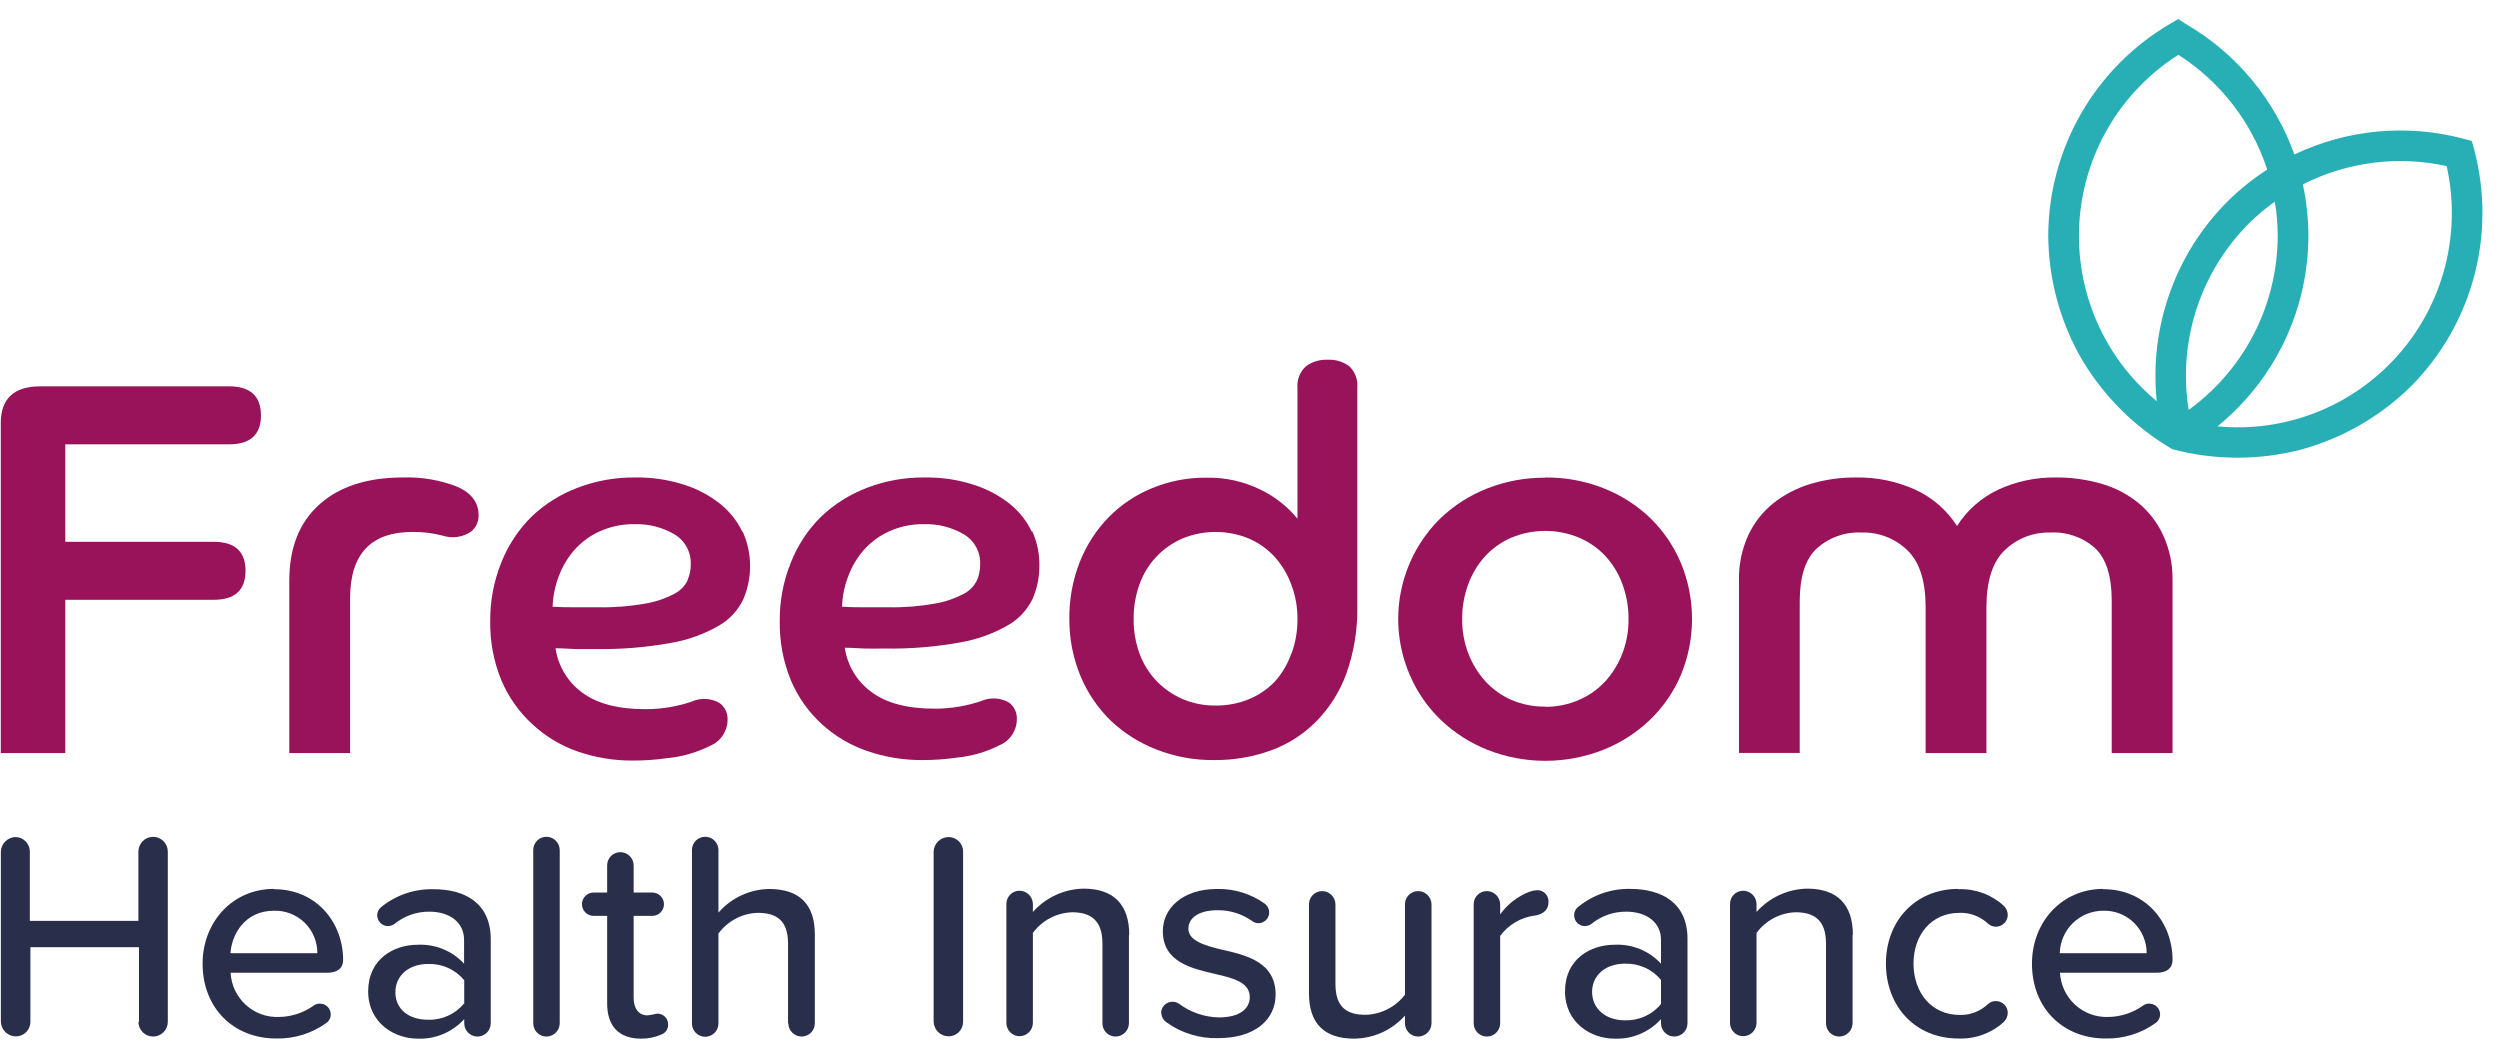
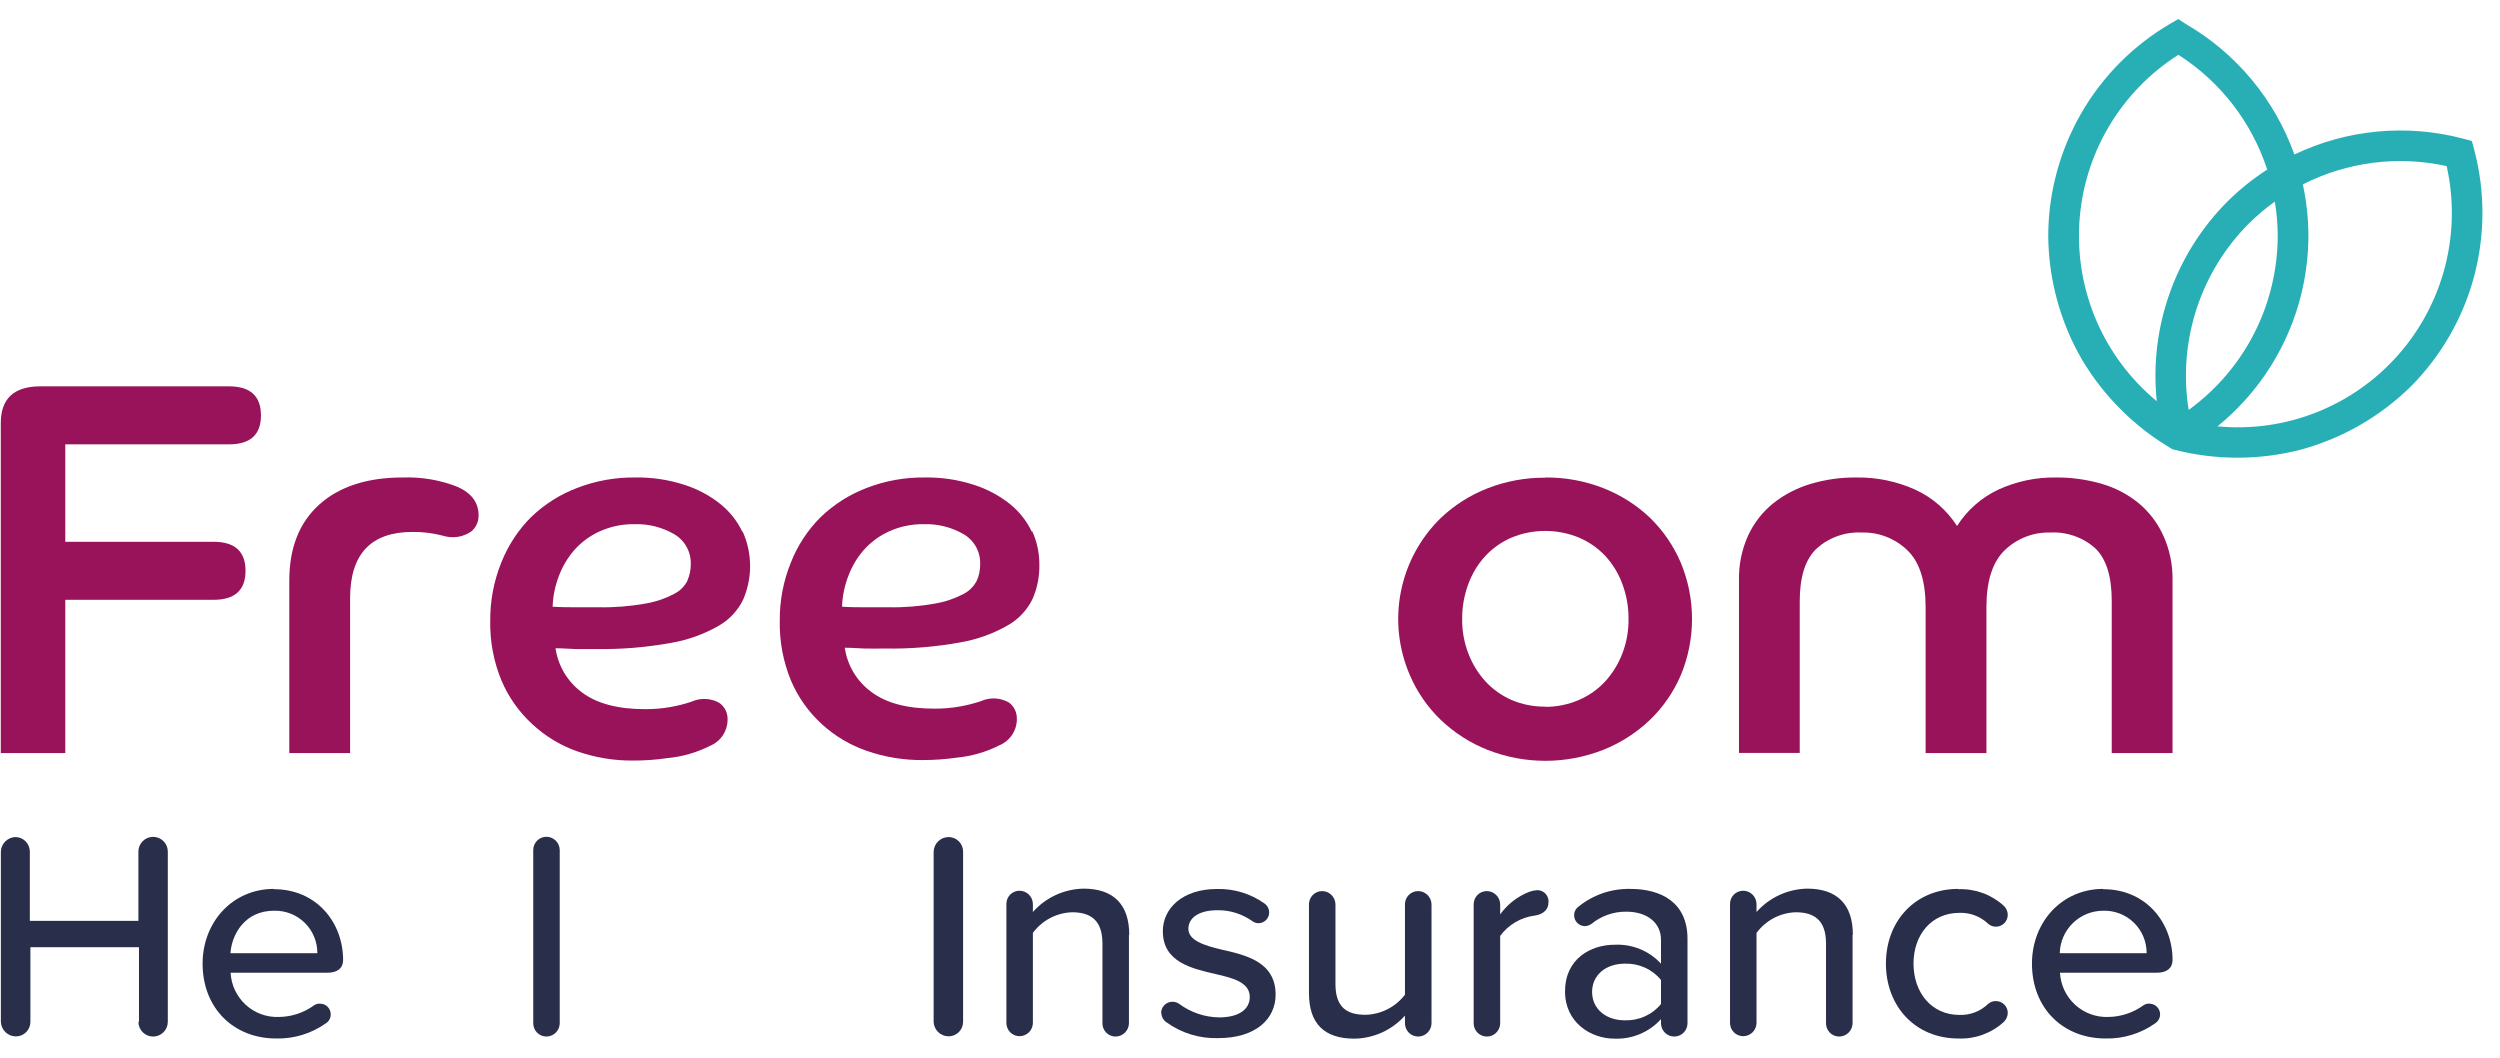
<svg xmlns="http://www.w3.org/2000/svg" width="130" height="55" viewBox="0 0 130 55" fill="none">
  <g clip-path="url(#clip0_280_3002)">
-     <path d="M70.17 19.052C69.876 18.83 69.519 18.708 69.15 18.705C69.15 18.705 69.15 18.705 69.131 18.705H69.033H68.939C68.564 18.709 68.198 18.832 67.897 19.056C67.743 19.199 67.625 19.376 67.551 19.572C67.477 19.768 67.448 19.978 67.468 20.187V26.974C66.948 26.337 66.295 25.823 65.555 25.466C64.677 25.034 63.707 24.819 62.728 24.84C61.763 24.83 60.805 25.015 59.912 25.383C59.065 25.727 58.297 26.24 57.654 26.891C57.003 27.561 56.492 28.353 56.148 29.222C55.779 30.164 55.595 31.169 55.606 32.182C55.598 33.191 55.792 34.192 56.174 35.127C56.534 36.001 57.066 36.794 57.74 37.457C58.425 38.109 59.231 38.622 60.112 38.965C61.07 39.346 62.093 39.535 63.123 39.523C64.134 39.534 65.139 39.365 66.09 39.022C66.977 38.699 67.781 38.184 68.446 37.513C69.142 36.803 69.677 35.952 70.016 35.017C70.414 33.884 70.606 32.689 70.581 31.488V20.165C70.6 19.956 70.572 19.745 70.497 19.549C70.423 19.353 70.305 19.177 70.151 19.033M67.14 34.003C66.958 34.534 66.669 35.023 66.293 35.439C65.913 35.835 65.456 36.147 64.949 36.356C64.4 36.582 63.811 36.695 63.218 36.688C62.617 36.697 62.022 36.578 61.471 36.341C60.965 36.119 60.508 35.798 60.127 35.398C59.742 34.99 59.445 34.508 59.254 33.98C59.046 33.406 58.942 32.8 58.949 32.189C58.943 31.574 59.046 30.962 59.254 30.383C59.443 29.851 59.74 29.365 60.127 28.954C60.508 28.552 60.965 28.231 61.471 28.008C62.022 27.779 62.613 27.661 63.21 27.661C63.807 27.661 64.398 27.779 64.949 28.008C65.46 28.23 65.918 28.557 66.293 28.969C66.666 29.388 66.956 29.874 67.147 30.402C67.364 30.969 67.472 31.571 67.468 32.178C67.475 32.803 67.367 33.425 67.147 34.01" fill="#99135A" />
    <path d="M7.227 53.135V49.255H1.581V53.139C1.581 53.339 1.501 53.531 1.36 53.672C1.219 53.813 1.028 53.893 0.828 53.893C0.625 53.893 0.431 53.815 0.285 53.674C0.139 53.533 0.053 53.342 0.045 53.139V44.282C0.051 44.084 0.133 43.896 0.273 43.756C0.413 43.616 0.6 43.534 0.798 43.527C0.997 43.527 1.189 43.607 1.33 43.748C1.471 43.89 1.551 44.081 1.551 44.282V47.886H7.197V44.282C7.197 44.078 7.278 43.884 7.421 43.74C7.564 43.597 7.759 43.516 7.961 43.516C8.164 43.516 8.358 43.597 8.502 43.74C8.645 43.884 8.726 44.078 8.726 44.282V53.135C8.726 53.338 8.645 53.533 8.502 53.676C8.358 53.82 8.164 53.901 7.961 53.901C7.759 53.901 7.564 53.82 7.421 53.676C7.278 53.533 7.197 53.338 7.197 53.135" fill="#292F4B" />
    <path d="M14.243 46.238C16.464 46.238 17.842 47.973 17.842 49.922C17.842 50.337 17.552 50.582 17.029 50.582H11.992C12.024 51.219 12.306 51.818 12.776 52.248C13.246 52.679 13.866 52.907 14.503 52.882C15.164 52.875 15.806 52.661 16.34 52.271C16.43 52.21 16.54 52.182 16.648 52.192C16.721 52.192 16.793 52.206 16.86 52.234C16.927 52.262 16.987 52.303 17.038 52.355C17.09 52.406 17.13 52.467 17.157 52.535C17.185 52.602 17.199 52.674 17.198 52.746C17.199 52.837 17.178 52.928 17.135 53.008C17.092 53.088 17.03 53.157 16.953 53.206C16.198 53.745 15.29 54.023 14.364 54.002C12.158 54.002 10.535 52.437 10.535 50.107C10.535 47.958 12.082 46.223 14.243 46.223M11.984 49.568H16.502C16.504 49.272 16.447 48.98 16.333 48.707C16.22 48.435 16.052 48.188 15.842 47.982C15.631 47.775 15.38 47.614 15.106 47.507C14.831 47.4 14.538 47.349 14.243 47.358C12.756 47.358 12.052 48.557 11.984 49.568Z" fill="#292F4B" />
-     <path d="M25.518 48.822V53.211C25.518 53.394 25.445 53.569 25.316 53.699C25.187 53.828 25.011 53.901 24.829 53.901C24.646 53.901 24.471 53.828 24.342 53.699C24.212 53.569 24.14 53.394 24.14 53.211V52.996C23.834 53.331 23.46 53.596 23.041 53.771C22.623 53.946 22.172 54.028 21.719 54.01C20.492 54.01 19.145 53.18 19.145 51.551C19.145 49.866 20.477 49.127 21.719 49.127C22.169 49.105 22.618 49.182 23.034 49.352C23.451 49.522 23.826 49.781 24.132 50.111V48.878C24.132 47.958 23.379 47.407 22.325 47.407C21.661 47.401 21.016 47.629 20.503 48.052C20.403 48.119 20.285 48.155 20.165 48.158C20.018 48.154 19.879 48.093 19.776 47.988C19.674 47.883 19.616 47.743 19.615 47.596C19.615 47.508 19.636 47.422 19.676 47.344C19.716 47.266 19.774 47.199 19.845 47.147C20.611 46.536 21.568 46.214 22.547 46.239C24.155 46.239 25.518 46.947 25.518 48.833M24.14 52.226V50.971C23.912 50.695 23.623 50.476 23.297 50.329C22.971 50.183 22.615 50.113 22.258 50.126C21.264 50.126 20.56 50.726 20.56 51.597C20.56 52.468 21.245 53.026 22.25 53.026C22.608 53.039 22.963 52.969 23.289 52.823C23.616 52.676 23.904 52.457 24.132 52.181" fill="#292F4B" />
    <path d="M27.729 53.21V44.202C27.728 44.111 27.745 44.022 27.78 43.938C27.814 43.854 27.865 43.777 27.929 43.713C27.993 43.649 28.069 43.598 28.153 43.564C28.237 43.529 28.327 43.512 28.417 43.512C28.599 43.514 28.774 43.587 28.902 43.717C29.031 43.846 29.104 44.02 29.106 44.202V53.21C29.104 53.393 29.031 53.567 28.902 53.696C28.774 53.825 28.599 53.898 28.417 53.9C28.327 53.901 28.237 53.883 28.153 53.849C28.069 53.814 27.993 53.764 27.929 53.699C27.865 53.635 27.814 53.559 27.78 53.475C27.745 53.391 27.728 53.301 27.729 53.21Z" fill="#292F4B" />
-     <path d="M34.741 53.271C34.747 53.384 34.716 53.496 34.653 53.591C34.59 53.685 34.498 53.757 34.391 53.795C34.058 53.942 33.697 54.016 33.333 54.01C32.17 54.01 31.572 53.346 31.572 52.181V47.626H30.868C30.707 47.626 30.553 47.562 30.439 47.448C30.326 47.334 30.262 47.18 30.262 47.019C30.262 46.858 30.326 46.703 30.439 46.59C30.553 46.476 30.707 46.412 30.868 46.412H31.572V45.002C31.571 44.911 31.589 44.821 31.623 44.737C31.658 44.653 31.708 44.577 31.772 44.513C31.836 44.448 31.913 44.398 31.996 44.363C32.08 44.328 32.17 44.311 32.261 44.312C32.443 44.312 32.618 44.386 32.747 44.515C32.876 44.644 32.949 44.819 32.95 45.002V46.412H33.921C34.081 46.412 34.236 46.476 34.349 46.59C34.463 46.703 34.527 46.858 34.527 47.019C34.527 47.18 34.463 47.334 34.349 47.448C34.236 47.562 34.081 47.626 33.921 47.626H32.95V51.894C32.95 52.415 33.194 52.799 33.672 52.799C33.837 52.78 34.001 52.75 34.162 52.709C34.239 52.705 34.316 52.717 34.388 52.745C34.46 52.773 34.525 52.816 34.58 52.87C34.635 52.925 34.677 52.991 34.705 53.063C34.733 53.135 34.745 53.212 34.741 53.289" fill="#292F4B" />
-     <path d="M40.978 53.21V49.063C40.978 47.833 40.349 47.468 39.401 47.468C39.001 47.48 38.61 47.583 38.257 47.77C37.903 47.956 37.597 48.22 37.36 48.542V53.222C37.359 53.404 37.286 53.579 37.157 53.708C37.028 53.838 36.854 53.911 36.671 53.912C36.581 53.912 36.491 53.895 36.407 53.86C36.323 53.826 36.247 53.775 36.183 53.711C36.119 53.647 36.068 53.57 36.034 53.486C35.999 53.402 35.982 53.312 35.982 53.222V44.202C35.982 44.111 35.999 44.022 36.034 43.938C36.068 43.854 36.119 43.777 36.183 43.713C36.247 43.649 36.323 43.598 36.407 43.564C36.491 43.529 36.581 43.512 36.671 43.512C36.854 43.513 37.028 43.586 37.157 43.715C37.286 43.845 37.359 44.02 37.36 44.202V47.456C37.688 47.077 38.093 46.772 38.547 46.56C39.001 46.348 39.494 46.235 39.995 46.227C41.572 46.227 42.371 47.026 42.371 48.591V53.21C42.371 53.301 42.354 53.391 42.319 53.475C42.285 53.559 42.234 53.635 42.17 53.699C42.106 53.764 42.03 53.814 41.946 53.849C41.862 53.883 41.772 53.901 41.682 53.9C41.499 53.899 41.325 53.826 41.196 53.697C41.067 53.568 40.994 53.393 40.993 53.21" fill="#292F4B" />
    <path d="M48.549 53.135V44.282C48.556 44.079 48.641 43.887 48.786 43.746C48.932 43.606 49.126 43.527 49.328 43.527C49.528 43.527 49.719 43.607 49.86 43.748C50.002 43.89 50.081 44.081 50.081 44.282V53.135C50.081 53.335 50.002 53.527 49.86 53.668C49.719 53.81 49.528 53.889 49.328 53.889C49.126 53.889 48.932 53.811 48.786 53.67C48.641 53.529 48.556 53.337 48.549 53.135Z" fill="#292F4B" />
    <path d="M58.705 48.622V53.211C58.702 53.395 58.627 53.571 58.495 53.7C58.363 53.83 58.186 53.902 58.001 53.901C57.912 53.9 57.823 53.881 57.741 53.846C57.659 53.811 57.584 53.76 57.522 53.695C57.459 53.631 57.41 53.556 57.376 53.472C57.343 53.389 57.326 53.3 57.327 53.211V49.063C57.327 47.837 56.699 47.438 55.746 47.438C55.348 47.451 54.958 47.554 54.605 47.74C54.252 47.927 53.946 48.191 53.71 48.512V53.192C53.709 53.374 53.636 53.549 53.507 53.678C53.378 53.808 53.203 53.881 53.021 53.882C52.93 53.882 52.84 53.865 52.757 53.83C52.673 53.796 52.597 53.745 52.533 53.681C52.469 53.617 52.418 53.54 52.383 53.456C52.349 53.372 52.332 53.282 52.332 53.192V47.008C52.331 46.918 52.348 46.829 52.381 46.746C52.414 46.663 52.464 46.587 52.526 46.523C52.589 46.459 52.663 46.408 52.746 46.373C52.828 46.337 52.916 46.319 53.006 46.318C53.097 46.317 53.188 46.334 53.273 46.368C53.358 46.402 53.435 46.453 53.501 46.517C53.566 46.581 53.618 46.657 53.654 46.742C53.69 46.826 53.709 46.916 53.71 47.008V47.423C54.042 47.05 54.447 46.749 54.901 46.54C55.354 46.331 55.846 46.218 56.345 46.209C57.907 46.209 58.72 47.038 58.72 48.603" fill="#292F4B" />
    <path d="M60.377 52.69C60.376 52.611 60.39 52.533 60.419 52.46C60.449 52.387 60.492 52.32 60.548 52.264C60.603 52.208 60.669 52.164 60.742 52.134C60.815 52.105 60.893 52.09 60.972 52.091C61.093 52.093 61.21 52.129 61.311 52.196C61.913 52.645 62.641 52.893 63.392 52.905C64.435 52.905 64.988 52.475 64.988 51.846C64.988 51.091 64.145 50.861 63.193 50.647C61.939 50.356 60.467 50.017 60.467 48.422C60.467 47.242 61.48 46.227 63.287 46.227C64.168 46.206 65.034 46.47 65.753 46.981C65.852 47.049 65.927 47.147 65.966 47.261C66.005 47.375 66.007 47.498 65.971 47.613C65.936 47.728 65.864 47.828 65.767 47.899C65.67 47.97 65.553 48.008 65.433 48.007C65.321 48.005 65.213 47.968 65.124 47.901C64.593 47.522 63.954 47.322 63.302 47.332C62.368 47.332 61.796 47.709 61.796 48.301C61.796 48.893 62.594 49.161 63.513 49.376C64.8 49.666 66.332 50.021 66.332 51.721C66.332 52.996 65.29 53.983 63.343 53.983C62.378 54.012 61.431 53.721 60.648 53.154C60.569 53.099 60.505 53.025 60.459 52.94C60.414 52.855 60.39 52.76 60.388 52.664" fill="#292F4B" />
    <path d="M74.439 47.026V53.21C74.438 53.393 74.364 53.568 74.234 53.697C74.105 53.827 73.93 53.899 73.747 53.9C73.656 53.901 73.566 53.883 73.483 53.849C73.399 53.814 73.323 53.764 73.259 53.699C73.195 53.635 73.144 53.559 73.109 53.475C73.075 53.391 73.058 53.301 73.058 53.21V52.811C72.726 53.183 72.32 53.481 71.866 53.688C71.413 53.894 70.921 54.004 70.423 54.01C68.846 54.01 68.066 53.21 68.066 51.645V47.026C68.066 46.936 68.083 46.846 68.118 46.762C68.152 46.678 68.203 46.602 68.267 46.538C68.331 46.473 68.407 46.422 68.491 46.388C68.575 46.353 68.665 46.336 68.755 46.337C68.937 46.338 69.112 46.412 69.24 46.541C69.369 46.67 69.442 46.844 69.444 47.026V51.174C69.444 52.4 70.058 52.769 71.006 52.769C71.404 52.76 71.796 52.661 72.15 52.48C72.505 52.299 72.816 52.041 73.058 51.725V47.026C73.057 46.846 73.127 46.672 73.253 46.543C73.379 46.414 73.551 46.339 73.732 46.337C73.917 46.334 74.095 46.406 74.228 46.535C74.36 46.664 74.436 46.841 74.439 47.026Z" fill="#292F4B" />
    <path d="M80.519 46.947C80.519 47.272 80.275 47.547 79.8 47.611C79.446 47.656 79.104 47.773 78.796 47.955C78.488 48.136 78.22 48.378 78.009 48.667V53.211C78.008 53.393 77.935 53.568 77.806 53.697C77.677 53.827 77.502 53.9 77.32 53.901C77.229 53.901 77.139 53.883 77.056 53.849C76.972 53.815 76.896 53.764 76.832 53.7C76.767 53.635 76.717 53.559 76.682 53.475C76.648 53.391 76.63 53.301 76.631 53.211V47.027C76.63 46.937 76.647 46.848 76.68 46.765C76.713 46.682 76.763 46.606 76.825 46.542C76.888 46.478 76.962 46.427 77.044 46.391C77.127 46.356 77.215 46.338 77.305 46.337C77.396 46.336 77.487 46.353 77.572 46.387C77.657 46.421 77.734 46.471 77.799 46.536C77.865 46.6 77.917 46.676 77.953 46.76C77.989 46.844 78.008 46.935 78.009 47.027V47.547C78.394 47.013 78.927 46.603 79.541 46.367C79.67 46.323 79.804 46.296 79.94 46.288C80.023 46.287 80.105 46.305 80.181 46.339C80.257 46.373 80.324 46.423 80.379 46.486C80.434 46.548 80.475 46.622 80.499 46.702C80.523 46.781 80.53 46.865 80.519 46.947Z" fill="#292F4B" />
    <path d="M87.75 48.821V53.21C87.75 53.393 87.678 53.569 87.548 53.698C87.419 53.828 87.244 53.9 87.061 53.9C86.879 53.9 86.703 53.828 86.574 53.698C86.445 53.569 86.372 53.393 86.372 53.21V52.995C86.067 53.331 85.693 53.596 85.275 53.771C84.856 53.947 84.405 54.028 83.952 54.01C82.728 54.01 81.381 53.18 81.381 51.551C81.381 49.866 82.713 49.127 83.952 49.127C84.403 49.103 84.853 49.179 85.271 49.349C85.69 49.519 86.066 49.779 86.372 50.111V48.878C86.372 47.958 85.62 47.407 84.566 47.407C83.901 47.401 83.256 47.629 82.744 48.052C82.643 48.118 82.525 48.155 82.405 48.158C82.257 48.155 82.117 48.094 82.014 47.988C81.911 47.882 81.854 47.74 81.855 47.592C81.854 47.504 81.875 47.417 81.915 47.339C81.955 47.261 82.013 47.194 82.085 47.143C82.846 46.527 83.801 46.201 84.78 46.223C86.388 46.223 87.75 46.932 87.75 48.817M86.372 52.211V50.955C86.144 50.68 85.856 50.46 85.529 50.314C85.203 50.167 84.847 50.098 84.49 50.111C83.493 50.111 82.789 50.71 82.789 51.581C82.789 52.452 83.493 53.056 84.49 53.056C84.847 53.068 85.203 52.999 85.529 52.852C85.856 52.706 86.144 52.487 86.372 52.211Z" fill="#292F4B" />
    <path d="M96.334 48.622V53.211C96.331 53.395 96.255 53.571 96.124 53.7C95.992 53.83 95.814 53.902 95.63 53.901C95.449 53.899 95.276 53.825 95.149 53.696C95.022 53.566 94.951 53.392 94.953 53.211V49.063C94.953 47.837 94.328 47.438 93.375 47.438C92.977 47.451 92.586 47.554 92.234 47.74C91.881 47.927 91.575 48.191 91.339 48.512V53.192C91.338 53.374 91.265 53.549 91.136 53.678C91.007 53.808 90.832 53.881 90.65 53.882C90.559 53.882 90.469 53.865 90.386 53.83C90.302 53.796 90.226 53.745 90.162 53.681C90.098 53.617 90.047 53.54 90.012 53.456C89.978 53.372 89.96 53.282 89.961 53.192V47.008C89.96 46.918 89.977 46.829 90.01 46.746C90.043 46.663 90.093 46.587 90.155 46.523C90.218 46.459 90.292 46.408 90.375 46.373C90.457 46.337 90.545 46.319 90.635 46.318C90.726 46.317 90.817 46.334 90.902 46.368C90.987 46.402 91.064 46.453 91.129 46.517C91.195 46.581 91.247 46.657 91.283 46.742C91.319 46.826 91.338 46.916 91.339 47.008V47.423C91.671 47.05 92.076 46.749 92.53 46.54C92.983 46.331 93.475 46.218 93.974 46.209C95.536 46.209 96.349 47.038 96.349 48.603" fill="#292F4B" />
    <path d="M101.833 46.238C102.702 46.203 103.55 46.512 104.193 47.098C104.257 47.157 104.308 47.228 104.344 47.307C104.38 47.386 104.401 47.471 104.404 47.558C104.405 47.639 104.391 47.721 104.361 47.796C104.331 47.872 104.286 47.941 104.23 48C104.173 48.058 104.105 48.105 104.031 48.137C103.956 48.17 103.875 48.187 103.794 48.188C103.641 48.19 103.494 48.135 103.38 48.033C103.182 47.845 102.948 47.698 102.693 47.601C102.438 47.504 102.166 47.459 101.893 47.468C100.44 47.468 99.503 48.599 99.503 50.107C99.503 51.615 100.44 52.776 101.893 52.776C102.166 52.785 102.438 52.74 102.694 52.642C102.949 52.544 103.182 52.396 103.38 52.207C103.489 52.108 103.632 52.054 103.779 52.056C103.86 52.055 103.941 52.069 104.016 52.099C104.092 52.13 104.161 52.174 104.219 52.231C104.277 52.288 104.323 52.356 104.355 52.431C104.387 52.505 104.403 52.586 104.404 52.667C104.402 52.757 104.383 52.846 104.347 52.928C104.31 53.01 104.258 53.084 104.193 53.146C103.549 53.731 102.701 54.038 101.833 54.002C99.597 54.002 98.068 52.332 98.068 50.107C98.068 47.882 99.6 46.223 101.833 46.223" fill="#292F4B" />
    <path d="M109.37 46.238C111.591 46.238 112.973 47.973 112.973 49.922C112.973 50.337 112.679 50.582 112.159 50.582H107.119C107.153 51.219 107.436 51.817 107.906 52.248C108.377 52.678 108.997 52.906 109.634 52.882C110.293 52.873 110.933 52.659 111.467 52.271C111.556 52.21 111.664 52.182 111.772 52.192C111.89 52.192 112.006 52.23 112.101 52.301C112.196 52.372 112.266 52.471 112.301 52.585C112.336 52.698 112.333 52.82 112.293 52.932C112.253 53.044 112.179 53.14 112.08 53.206C111.325 53.743 110.417 54.022 109.49 54.002C107.285 54.002 105.662 52.437 105.662 50.107C105.662 47.958 107.206 46.223 109.366 46.223M107.108 49.568H111.625C111.627 49.272 111.57 48.98 111.456 48.707C111.343 48.435 111.176 48.188 110.965 47.982C110.754 47.775 110.504 47.614 110.229 47.507C109.954 47.4 109.661 47.349 109.366 47.358C108.776 47.358 108.21 47.589 107.788 48.002C107.365 48.415 107.121 48.977 107.108 49.568Z" fill="#292F4B" />
    <path d="M11.906 23.106C13.018 23.106 13.573 22.603 13.57 21.597C13.568 20.592 13.013 20.089 11.906 20.089H2.066C0.716 20.102 0.041 20.738 0.041 21.997V39.161H3.395V31.19H11.104C12.211 31.19 12.768 30.688 12.768 29.682C12.768 28.675 12.211 28.173 11.104 28.173H3.395V23.106H11.906Z" fill="#99135A" />
    <path d="M15.043 30.191C15.043 28.486 15.565 27.167 16.609 26.232C17.653 25.296 19.098 24.829 20.945 24.829C21.916 24.794 22.884 24.959 23.788 25.315C24.52 25.64 24.887 26.135 24.887 26.801C24.889 26.959 24.857 27.116 24.792 27.26C24.727 27.404 24.631 27.532 24.51 27.634C24.297 27.782 24.053 27.879 23.796 27.918C23.54 27.956 23.278 27.935 23.031 27.857C22.515 27.721 21.983 27.654 21.45 27.661C19.289 27.661 18.207 28.809 18.205 31.107V39.161H15.043V30.191Z" fill="#99135A" />
    <path d="M80.362 24.829C81.392 24.82 82.414 25.008 83.373 25.383C84.275 25.735 85.099 26.259 85.801 26.925C86.487 27.592 87.032 28.39 87.405 29.271C87.788 30.195 87.985 31.186 87.985 32.187C87.985 33.188 87.788 34.179 87.405 35.104C87.03 35.981 86.484 36.773 85.798 37.434C85.095 38.104 84.271 38.633 83.37 38.991C81.434 39.753 79.282 39.753 77.347 38.991C76.445 38.633 75.621 38.104 74.919 37.434C74.233 36.773 73.686 35.981 73.311 35.104C72.721 33.74 72.558 32.228 72.845 30.77C73.132 29.311 73.855 27.974 74.919 26.937C75.621 26.27 76.445 25.747 77.347 25.395C78.306 25.02 79.328 24.832 80.358 24.84M80.358 36.755C80.959 36.757 81.553 36.635 82.105 36.397C82.626 36.173 83.094 35.842 83.479 35.424C83.861 35.002 84.161 34.513 84.363 33.98C84.582 33.409 84.691 32.801 84.683 32.189C84.689 31.568 84.58 30.95 84.363 30.368C84.166 29.83 83.866 29.335 83.479 28.913C83.092 28.501 82.624 28.175 82.105 27.955C80.981 27.492 79.72 27.492 78.596 27.955C78.082 28.177 77.62 28.503 77.237 28.913C76.851 29.335 76.55 29.83 76.353 30.368C76.136 30.95 76.028 31.568 76.033 32.189C76.026 32.801 76.134 33.409 76.353 33.98C76.556 34.513 76.856 35.002 77.237 35.424C77.618 35.84 78.081 36.171 78.596 36.397C79.153 36.634 79.753 36.752 80.358 36.744" fill="#99135A" />
    <path d="M90.427 30.19C90.408 29.387 90.569 28.59 90.898 27.856C91.195 27.21 91.635 26.64 92.185 26.19C92.758 25.732 93.412 25.388 94.113 25.175C94.895 24.938 95.708 24.821 96.526 24.829C97.585 24.812 98.635 25.029 99.601 25.466C100.487 25.874 101.238 26.529 101.766 27.351C102.286 26.534 103.026 25.881 103.9 25.466C104.844 25.031 105.873 24.813 106.911 24.829C107.718 24.823 108.52 24.935 109.294 25.16C109.993 25.361 110.644 25.703 111.207 26.163C111.752 26.615 112.188 27.185 112.483 27.83C112.818 28.56 112.985 29.357 112.972 30.16V39.161H109.81V31.242C109.81 29.968 109.524 29.057 108.952 28.509C108.313 27.939 107.476 27.645 106.622 27.691C106.185 27.678 105.751 27.753 105.344 27.91C104.937 28.068 104.565 28.304 104.25 28.607C103.613 29.218 103.294 30.208 103.294 31.578V39.161H100.132V31.578C100.132 30.209 99.816 29.218 99.176 28.607C98.861 28.305 98.49 28.068 98.084 27.911C97.677 27.753 97.243 27.678 96.808 27.691C95.952 27.647 95.113 27.944 94.474 28.516C93.882 29.069 93.586 29.985 93.586 31.265V39.153H90.427V30.19Z" fill="#99135A" />
    <path d="M38.607 27.661C38.337 27.095 37.944 26.597 37.455 26.205C36.894 25.759 36.256 25.42 35.573 25.206C34.749 24.941 33.889 24.814 33.024 24.829C31.995 24.817 30.973 25.001 30.013 25.372C29.124 25.709 28.312 26.222 27.626 26.88C26.945 27.56 26.412 28.374 26.06 29.271C25.676 30.229 25.483 31.254 25.492 32.287C25.472 33.348 25.67 34.402 26.075 35.383C26.439 36.242 26.982 37.013 27.667 37.645C28.347 38.281 29.15 38.767 30.028 39.074C30.959 39.397 31.938 39.558 32.922 39.549C33.512 39.55 34.101 39.509 34.684 39.425C35.467 39.352 36.229 39.134 36.931 38.78C37.217 38.66 37.457 38.453 37.618 38.188C37.779 37.923 37.854 37.615 37.831 37.306C37.821 37.157 37.778 37.012 37.705 36.881C37.632 36.751 37.531 36.638 37.41 36.552C37.199 36.432 36.963 36.362 36.721 36.347C36.479 36.332 36.237 36.372 36.013 36.465L35.938 36.495C35.591 36.609 35.236 36.699 34.876 36.763C34.436 36.841 33.99 36.879 33.544 36.876C32.121 36.876 31.025 36.582 30.257 36.001C29.889 35.729 29.578 35.386 29.343 34.993C29.108 34.599 28.953 34.163 28.887 33.709C29.264 33.709 29.602 33.743 29.926 33.75C30.25 33.758 30.596 33.75 30.965 33.75C32.285 33.772 33.604 33.665 34.903 33.43C35.771 33.28 36.607 32.978 37.372 32.54C37.924 32.225 38.367 31.751 38.644 31.179C38.887 30.619 39.01 30.015 39.005 29.405C39.001 28.796 38.869 28.194 38.618 27.638M35.761 30.168C35.61 30.48 35.36 30.732 35.049 30.884C34.589 31.127 34.094 31.295 33.581 31.382C32.767 31.529 31.939 31.595 31.112 31.578H29.956C29.58 31.578 29.162 31.578 28.736 31.548C28.755 31.007 28.863 30.474 29.056 29.968C29.242 29.463 29.518 28.996 29.873 28.592C30.237 28.186 30.68 27.86 31.176 27.634C31.742 27.378 32.358 27.249 32.979 27.257C33.712 27.232 34.438 27.415 35.072 27.785C35.344 27.947 35.566 28.18 35.715 28.459C35.865 28.738 35.935 29.052 35.919 29.369C35.919 29.647 35.861 29.921 35.749 30.176" fill="#99135A" />
    <path d="M53.66 27.661C53.392 27.094 53 26.597 52.512 26.205C51.95 25.76 51.312 25.421 50.629 25.206C49.806 24.941 48.945 24.814 48.081 24.829C47.052 24.817 46.03 25.001 45.069 25.372C44.182 25.711 43.37 26.224 42.683 26.88C42.001 27.559 41.467 28.373 41.117 29.271C40.731 30.229 40.538 31.254 40.548 32.287C40.527 33.348 40.725 34.402 41.128 35.383C41.492 36.243 42.037 37.014 42.724 37.645C43.404 38.271 44.207 38.748 45.081 39.048C46.011 39.371 46.991 39.531 47.975 39.523C48.565 39.524 49.154 39.483 49.737 39.399C50.516 39.326 51.275 39.107 51.973 38.754C52.259 38.634 52.499 38.427 52.661 38.162C52.822 37.898 52.896 37.589 52.873 37.279C52.864 37.13 52.822 36.986 52.749 36.855C52.677 36.724 52.577 36.612 52.455 36.525C52.244 36.406 52.009 36.336 51.767 36.321C51.525 36.306 51.283 36.346 51.059 36.439L50.983 36.469C50.635 36.583 50.279 36.673 49.918 36.736C49.478 36.815 49.032 36.853 48.585 36.85C47.162 36.85 46.067 36.556 45.303 35.975C44.933 35.703 44.621 35.361 44.385 34.967C44.149 34.574 43.994 34.137 43.929 33.682C44.305 33.682 44.644 33.716 44.968 33.724C45.291 33.731 45.638 33.724 46.007 33.724C47.327 33.746 48.645 33.639 49.944 33.403C50.813 33.253 51.649 32.952 52.414 32.513C52.965 32.198 53.41 31.724 53.69 31.152C53.933 30.598 54.055 29.997 54.047 29.391C54.055 28.777 53.926 28.17 53.671 27.612M50.818 30.142C50.67 30.462 50.42 30.724 50.106 30.884C49.646 31.127 49.15 31.295 48.638 31.382C47.825 31.529 46.999 31.595 46.172 31.578H45.005C44.629 31.578 44.211 31.578 43.786 31.548C43.805 31.007 43.913 30.474 44.106 29.968C44.292 29.464 44.569 28.997 44.923 28.592C45.287 28.187 45.73 27.861 46.225 27.634C46.791 27.378 47.407 27.249 48.028 27.257C48.761 27.232 49.487 27.415 50.121 27.785C50.393 27.947 50.615 28.18 50.765 28.459C50.914 28.738 50.984 29.052 50.968 29.369C50.968 29.646 50.911 29.921 50.803 30.176" fill="#99135A" />
    <path d="M128.657 7.778L128.537 7.333L128.093 7.212C125.159 6.434 122.045 6.726 119.307 8.034C118.287 5.173 116.286 2.768 113.66 1.247L113.272 0.991L112.873 1.221C110.943 2.345 109.339 3.956 108.222 5.894C107.106 7.831 106.515 10.028 106.508 12.265C106.526 14.516 107.125 16.724 108.247 18.675C109.397 20.615 111.023 22.229 112.971 23.362C115.149 23.937 117.437 23.946 119.619 23.388C121.788 22.802 123.769 21.666 125.371 20.089C126.945 18.503 128.077 16.532 128.653 14.373C129.23 12.212 129.231 9.939 128.657 7.778ZM119.747 9.588C122.056 8.416 124.699 8.08 127.227 8.638C127.611 10.355 127.584 12.14 127.147 13.845C126.71 15.551 125.876 17.128 124.713 18.448C123.551 19.769 122.092 20.794 120.458 21.441C118.823 22.088 117.059 22.338 115.309 22.17C116.782 20.974 117.97 19.465 118.788 17.752C119.606 16.038 120.032 14.164 120.037 12.265C120.036 11.365 119.938 10.467 119.747 9.588ZM118.441 12.265C118.437 14.032 118.016 15.774 117.211 17.347C116.406 18.92 115.241 20.279 113.811 21.314C113.531 19.57 113.667 17.784 114.208 16.102C114.749 14.421 115.68 12.891 116.924 11.639C117.347 11.218 117.804 10.832 118.29 10.485C118.39 11.075 118.44 11.671 118.441 12.269M112.147 20.858C110.792 19.737 109.721 18.311 109.022 16.696C108.324 15.08 108.017 13.322 108.127 11.566C108.237 9.809 108.761 8.103 109.656 6.588C110.551 5.073 111.792 3.792 113.276 2.85C115.459 4.244 117.091 6.353 117.895 8.819C117.139 9.304 116.438 9.869 115.802 10.504C114.466 11.851 113.445 13.479 112.814 15.27C112.182 17.06 111.956 18.969 112.151 20.858" fill="#27AFB5" />
  </g>
  <defs>
    <clipPath id="clip0_280_3002">
      <rect width="129.046" height="53.019" fill="white" transform="translate(0.041 0.991)" />
    </clipPath>
  </defs>
</svg>